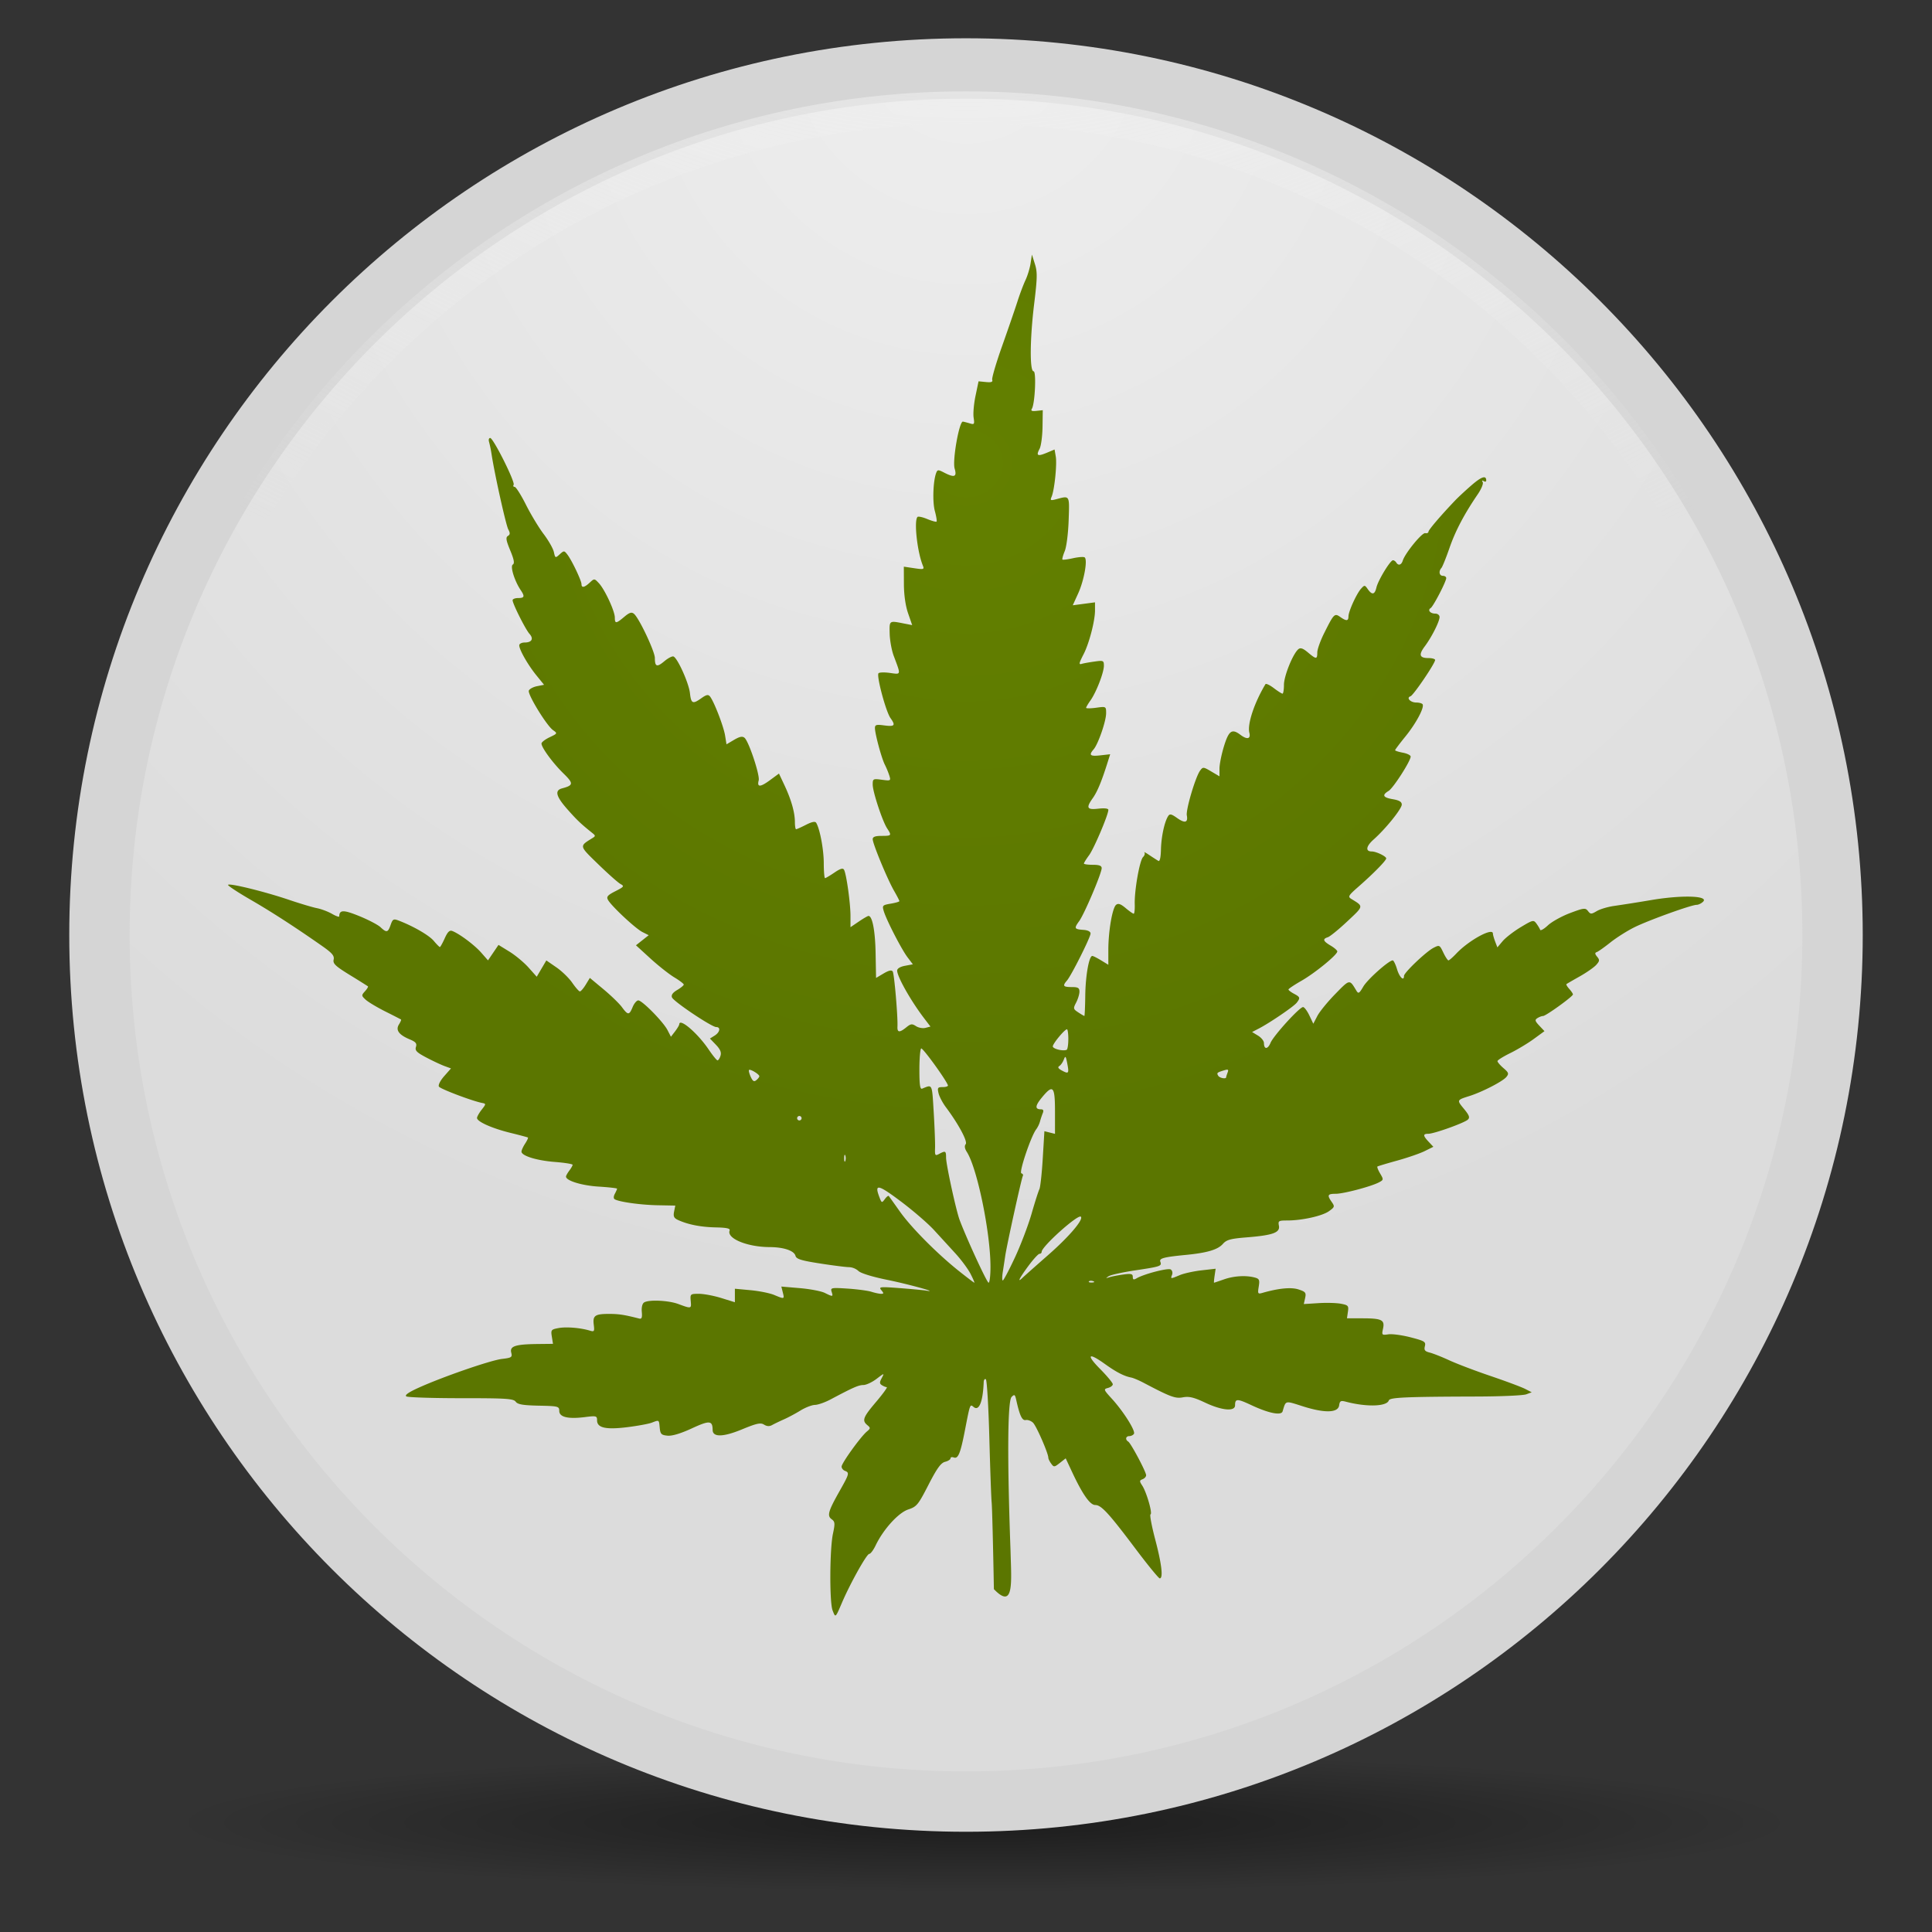
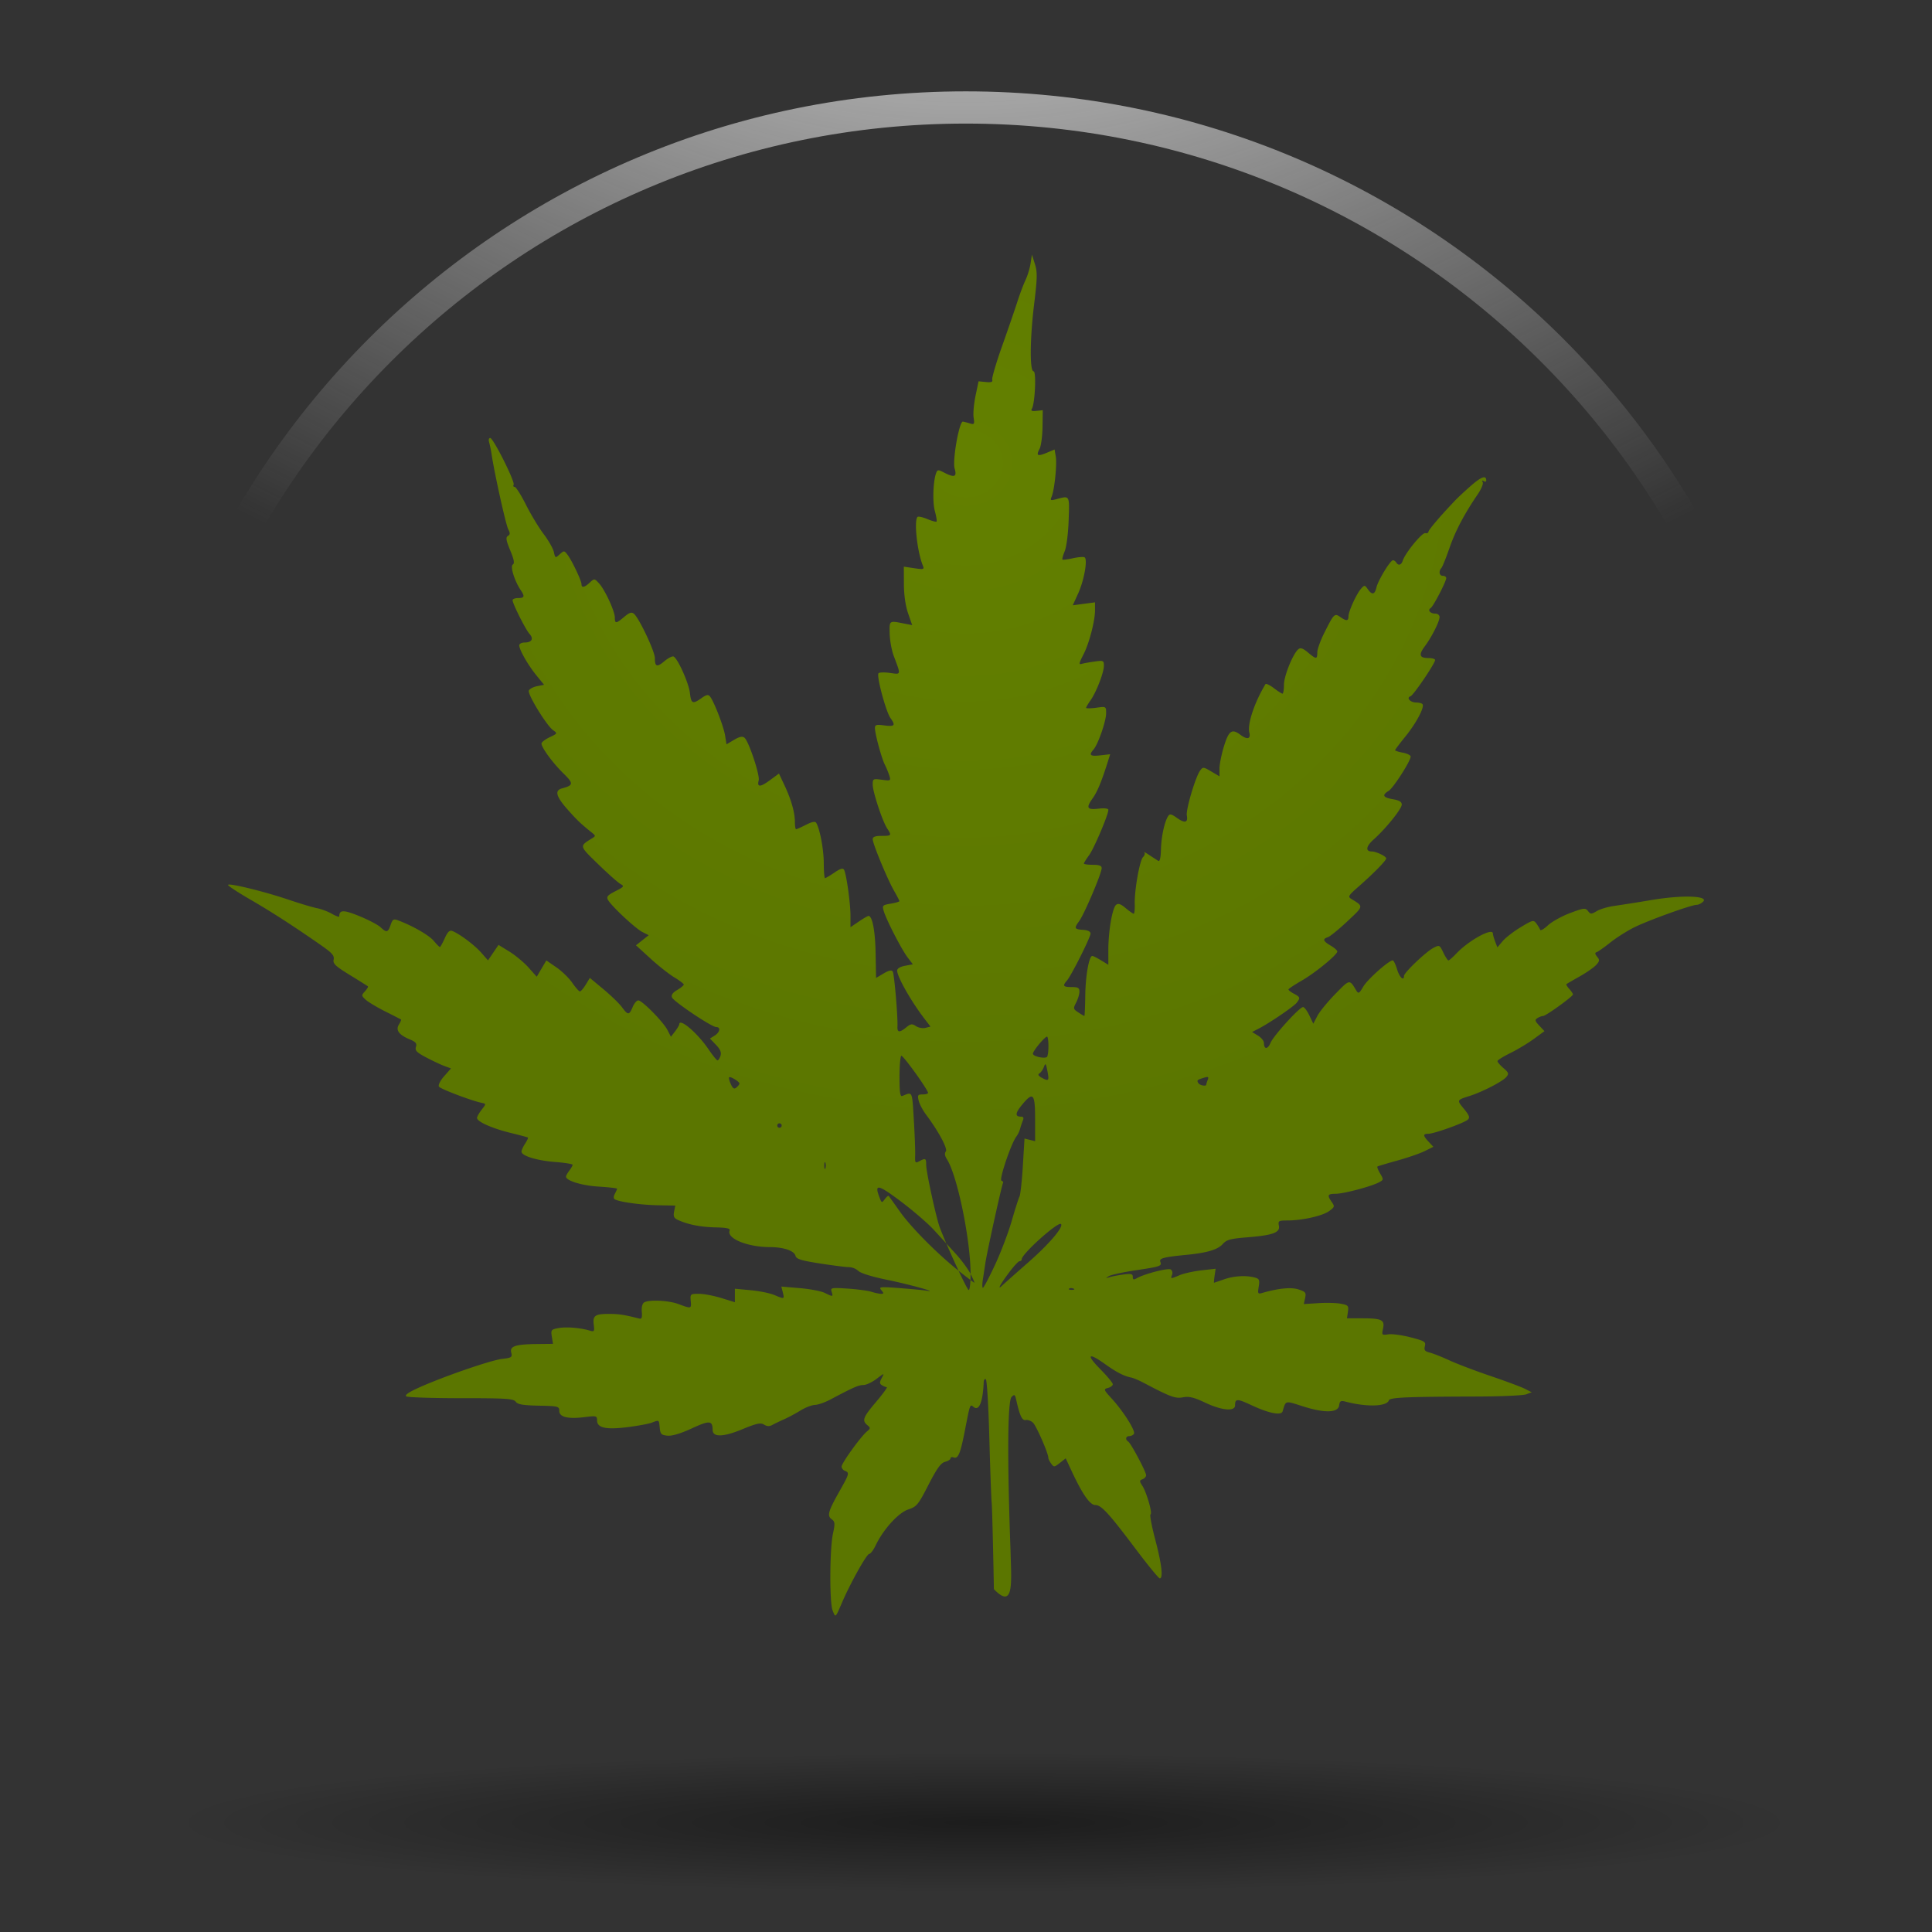
<svg xmlns="http://www.w3.org/2000/svg" xmlns:xlink="http://www.w3.org/1999/xlink" viewBox="0 0 128 128">
  <rect x="0" y="0" width="128" height="128" fill="#333333" stroke="none" />
  <defs>
    <radialGradient cx="64.7" cy="-15.174" r="55.27" id="j" xlink:href="#a" gradientUnits="userSpaceOnUse" gradientTransform="matrix(1.533 0 0 1.124 -33.828 2.99)" />
    <radialGradient cx="64" cy="28.06" r="48.891" id="i" xlink:href="#c" gradientUnits="userSpaceOnUse" gradientTransform="matrix(1 0 0 .922 0 4.829)" />
    <radialGradient cx="65.35" cy="5.944" r="58.696" id="h" xlink:href="#b" gradientUnits="userSpaceOnUse" gradientTransform="rotate(135 80.013 -.598) scale(1.431 1.431)" />
    <radialGradient cx="58.4" cy="23.325" r="56.734" id="g" xlink:href="#d" gradientUnits="userSpaceOnUse" gradientTransform="matrix(-1.012 1.012 -1.012 -1.012 146.705 -30.963)" />
    <radialGradient cx="63.894" cy="117.35" r="53.91" id="f" xlink:href="#e" gradientUnits="userSpaceOnUse" gradientTransform="matrix(1 0 0 .086 1.3 110.663)" />
    <linearGradient id="c">
      <stop stop-color="#638000" />
      <stop offset="1" stop-color="#5b7600" />
    </linearGradient>
    <linearGradient id="e">
      <stop />
      <stop offset="1" stop-opacity="0" />
    </linearGradient>
    <linearGradient id="b">
      <stop stop-color="#eee" />
      <stop offset="1" stop-color="#dcdcdc" />
    </linearGradient>
    <linearGradient id="d">
      <stop stop-color="#cc0700" />
      <stop offset="1" stop-color="#af0600" />
    </linearGradient>
    <linearGradient id="a">
      <stop stop-color="#eee" />
      <stop offset="1" stop-color="#eee" stop-opacity="0" />
    </linearGradient>
  </defs>
  <path d="M119.103 120.805c0 2.573-24.136 4.659-53.91 4.659-29.774 0-53.91-2.086-53.91-4.66 0-2.572 24.136-4.658 53.91-4.658 29.774 0 53.91 2.086 53.91 4.659z" opacity=".443" fill="url(#f)" />
-   <path d="M121.411 61.948c0 31.707-25.704 57.411-57.411 57.411S6.589 93.655 6.589 61.948C6.589 30.24 32.293 4.536 64 4.536s57.411 25.704 57.411 57.412z" fill="url(#g)" />
-   <path d="M121.411 61.948c0 31.707-25.704 57.411-57.411 57.411S6.589 93.655 6.589 61.948C6.589 30.24 32.293 4.536 64 4.536s57.411 25.704 57.411 57.412h0z" fill="url(#h)" stroke="#d5d5d5" stroke-width="4" />
-   <path d="M65.848 105.283c-.052-2.888-.118-5.473-.148-5.744-.029-.27-.098-2.199-.154-4.285-.056-2.087-.16-3.83-.232-3.875-.072-.044-.136.039-.141.186-.052 1.314-.31 1.95-.67 1.65-.24-.199-.23-.224-.577 1.562-.297 1.53-.45 1.895-.742 1.783-.116-.044-.21-.018-.21.06 0 .076-.163.18-.362.23-.276.07-.536.43-1.098 1.523-.682 1.33-.78 1.447-1.34 1.633-.652.215-1.65 1.315-2.16 2.38-.148.309-.338.562-.424.563-.17.002-1.257 1.947-1.811 3.241-.437 1.019-.423 1.008-.619.5-.21-.547-.192-4.065.026-5.081.145-.678.135-.795-.087-.956-.315-.23-.23-.528.531-1.876.639-1.13.66-1.21.348-1.33-.121-.046-.22-.173-.22-.282 0-.227 1.263-1.98 1.672-2.321.248-.207.252-.245.036-.423-.37-.308-.291-.52.584-1.55.45-.532.765-.967.7-.969-.067 0-.21-.059-.32-.128-.163-.104-.165-.19-.012-.476.183-.341.175-.34-.343.055-.292.222-.684.406-.872.408-.324.003-.668.154-2.182.958-.364.193-.828.356-1.03.36-.203.005-.634.172-.958.371-.324.2-.821.466-1.105.59-.283.126-.631.294-.773.373-.175.099-.346.09-.535-.028-.228-.143-.488-.087-1.456.313-1.254.518-1.946.532-1.95.039-.006-.629-.207-.644-1.38-.102-.738.341-1.306.511-1.61.482-.41-.04-.475-.106-.516-.525-.052-.542-.028-.527-.531-.335-.207.078-.933.212-1.614.297-1.428.177-2.006.046-2.006-.453 0-.297-.049-.31-.813-.214-1.113.139-1.69 0-1.691-.41-.001-.304-.073-.322-1.358-.348-1.047-.022-1.396-.082-1.528-.262-.148-.203-.636-.235-3.613-.233-1.893 0-3.527-.053-3.632-.119-.127-.08.137-.268.81-.573 1.6-.725 4.768-1.82 5.527-1.91.64-.076.69-.11.611-.424-.106-.423.285-.548 1.76-.564l1.007-.011-.076-.474c-.072-.445-.045-.48.438-.57.513-.097 1.456-.02 2.075.167.298.09.32.057.264-.391-.077-.606.083-.716 1.03-.715.642.001.993.056 1.983.308.164.042.205-.065.17-.444-.027-.3.034-.548.153-.623.31-.197 1.611-.139 2.259.101.874.324.878.323.83-.194-.041-.467-.028-.479.545-.479.323 0 .99.126 1.484.28l.896.278v-.895l1.04.097c.573.053 1.277.195 1.565.316.682.285.684.284.57-.17l-.097-.387 1.222.104c.673.057 1.416.199 1.65.314.548.27.568.266.46-.073-.085-.268-.025-.28 1.058-.21.631.042 1.34.136 1.575.21.235.075.525.136.644.136.185 0 .187-.036.015-.243-.185-.223-.091-.234 1.197-.137.77.059 1.565.134 1.767.167.956.159-1.148-.423-2.593-.717-.973-.198-1.739-.435-1.889-.585a1.007 1.007 0 00-.619-.252c-.202 0-1.067-.11-1.923-.243-1.249-.194-1.57-.294-1.626-.506-.09-.343-.778-.576-1.718-.58-1.487-.008-2.849-.572-2.647-1.098.053-.137-.189-.191-.924-.207-.99-.022-1.823-.185-2.488-.488-.277-.127-.33-.24-.267-.558l.08-.399-1.17-.022c-1.125-.021-2.562-.222-2.846-.398-.083-.051-.078-.194.011-.36.081-.152.148-.305.148-.339 0-.034-.551-.097-1.225-.139-1.124-.07-2.17-.394-2.158-.668.002-.06.102-.236.22-.393.12-.157.217-.33.217-.383 0-.054-.527-.138-1.17-.188-1.207-.093-2.217-.406-2.217-.687 0-.088.108-.326.24-.528.133-.202.216-.384.185-.405-.031-.02-.554-.16-1.162-.309-1.217-.299-2.209-.742-2.209-.986 0-.087.14-.334.309-.55.292-.37.294-.394.037-.443-.654-.126-2.77-.925-2.869-1.084-.062-.1.084-.392.345-.69l.453-.515-.426-.156c-.234-.086-.778-.34-1.207-.567-.64-.336-.764-.463-.689-.701.073-.23-.011-.334-.409-.5-.724-.303-.95-.615-.716-.99.102-.163.164-.31.138-.328a55.617 55.617 0 00-1.051-.536c-.552-.278-1.137-.629-1.298-.78-.28-.26-.281-.287-.04-.554.14-.154.227-.302.194-.329a60.497 60.497 0 00-1.201-.75c-.953-.587-1.13-.754-1.069-1.019.057-.253-.096-.434-.77-.906-1.802-1.261-3.321-2.244-4.743-3.067-.816-.472-1.483-.91-1.483-.973 0-.155 2.414.434 4.05.99.73.247 1.558.494 1.841.549.284.055.731.224.995.375.263.152.48.228.48.17.01-.444.276-.448 1.33-.02.604.246 1.235.576 1.402.733.407.382.495.363.673-.148.134-.385.191-.418.516-.295.975.371 2.027.977 2.339 1.348.19.227.374.412.407.412.034 0 .178-.26.322-.578.192-.427.323-.554.5-.485.476.182 1.472.927 1.915 1.431l.452.515.348-.513.348-.512.725.446c.398.246.968.72 1.266 1.055l.542.608.318-.54.318-.54.662.456c.365.25.84.711 1.055 1.024.216.312.443.57.505.573.062.003.236-.197.387-.445l.274-.45.9.749c.496.412 1.047.946 1.225 1.187.403.546.482.545.71-.004.1-.243.269-.442.374-.442.257 0 1.65 1.414 1.935 1.966l.228.442.275-.357c.15-.197.275-.407.277-.468.013-.442 1.207.578 1.938 1.655.272.402.54.733.596.735.055.002.145-.135.198-.305.07-.221-.014-.425-.3-.725l-.4-.416.311-.194c.352-.22.417-.566.107-.566-.303 0-2.829-1.693-2.933-1.966-.06-.158.051-.317.345-.49.24-.142.436-.304.436-.36 0-.055-.282-.27-.626-.477-.344-.207-1.057-.77-1.583-1.25l-.958-.875.422-.334.422-.334-.422-.213c-.46-.233-2.052-1.72-2.276-2.128-.114-.208-.027-.31.488-.573.58-.296.606-.333.335-.483-.161-.09-.824-.678-1.472-1.308-1.279-1.243-1.265-1.18-.368-1.737.195-.121.194-.158-.01-.321-.772-.62-1.017-.852-1.647-1.563-.77-.868-.875-1.267-.368-1.402.764-.204.774-.324.085-.997-.693-.677-1.448-1.706-1.448-1.973 0-.088.242-.275.537-.416.526-.25.53-.26.23-.47-.425-.299-1.699-2.378-1.605-2.621.042-.11.286-.242.542-.293l.466-.093-.51-.628c-.559-.687-1.133-1.694-1.133-1.987 0-.102.162-.186.36-.186.473 0 .61-.25.317-.574-.26-.288-1.118-1.996-1.118-2.227 0-.08.165-.145.368-.145.417 0 .452-.104.172-.52-.41-.607-.713-1.582-.528-1.697.13-.08.086-.325-.17-.943-.276-.665-.307-.859-.153-.954.151-.093.156-.19.024-.436-.156-.293-.89-3.59-1.102-4.95a8.088 8.088 0 00-.171-.846c-.044-.142-.01-.258.076-.258.204 0 1.666 2.917 1.553 3.1-.048.077-.017.14.068.14.084 0 .42.53.745 1.176.325.647.854 1.523 1.175 1.948.322.424.626.96.677 1.19.09.41.1.413.386.154.284-.257.301-.256.517.026.292.382.925 1.713.927 1.95.002.263.193.227.546-.101.303-.282.309-.282.607.037.39.416 1.054 1.846 1.056 2.273.001.42.08.416.622-.041.346-.291.488-.336.647-.203.336.278 1.383 2.493 1.383 2.924 0 .586.136.633.628.218.242-.203.513-.346.602-.316.267.089 1.018 1.754 1.094 2.425.08.706.182.75.767.333.32-.227.444-.252.56-.11.263.323.904 1.978 1.001 2.584l.094.588.502-.296c.368-.217.552-.254.692-.137.282.234 1.029 2.478.94 2.82-.123.466.1.464.744-.01l.599-.44.365.777c.448.952.689 1.8.69 2.433 0 .263.036.479.08.479.044 0 .338-.132.655-.294.388-.198.607-.241.674-.134.244.395.503 1.767.504 2.674.001.547.039.994.084.994.044 0 .324-.165.62-.367.397-.27.567-.318.64-.184.156.284.426 2.218.426 3.051v.75l.55-.373c.301-.205.592-.373.644-.373.255 0 .445.995.47 2.472l.03 1.636.5-.296c.354-.208.533-.245.606-.127.101.164.344 2.993.312 3.642-.02.404.135.418.585.054.296-.24.383-.25.645-.079.167.11.45.16.63.113l.327-.085-.41-.536c-.882-1.153-1.797-2.769-1.797-3.174 0-.135.2-.257.52-.317l.52-.098-.35-.461c-.402-.53-1.406-2.48-1.578-3.065-.11-.371-.082-.4.46-.492.317-.053.576-.129.576-.168 0-.04-.16-.348-.355-.687-.437-.759-1.413-3.117-1.413-3.415 0-.158.166-.22.59-.22.66 0 .677-.022.368-.494-.316-.482-.958-2.429-.958-2.904 0-.386.025-.4.606-.321.585.078.602.069.497-.272a5.611 5.611 0 00-.3-.728c-.218-.43-.655-2.048-.655-2.427 0-.213.097-.243.58-.178.733.098.806.019.448-.485-.3-.421-.926-2.75-.796-2.96.041-.067.38-.08.755-.028.761.104.745.174.257-1.132-.137-.364-.257-1.027-.268-1.472-.02-.883-.046-.865.957-.668l.534.104-.272-.786c-.17-.494-.273-1.213-.276-1.936l-.005-1.15.686.102c.634.095.678.082.574-.175-.373-.915-.599-2.976-.353-3.222.05-.05.342.012.646.14.305.126.582.203.615.17.033-.033-.017-.35-.113-.702-.164-.607-.115-1.993.09-2.527.084-.217.135-.22.513-.024.696.36.872.294.708-.262-.157-.533.305-3.146.55-3.11.074.012.28.065.458.118.296.09.317.057.25-.388-.041-.267.016-.916.127-1.443l.2-.957.487.048c.354.035.467-.005.418-.147-.038-.108.26-1.124.663-2.258.402-1.134.858-2.46 1.013-2.945.155-.486.393-1.116.527-1.4.135-.283.287-.78.337-1.104l.091-.589.197.623c.169.532.161.918-.05 2.65-.283 2.316-.3 4.459-.037 4.459.19 0 .092 2.146-.113 2.48-.085.137-.005.175.302.142l.419-.045-.016 1.113c-.01.612-.097 1.264-.196 1.448-.244.456-.135.515.477.26l.517-.217.08.466c.088.516-.088 2.223-.275 2.66-.107.25-.075.267.31.166.905-.239.875-.29.818 1.394-.03.872-.143 1.766-.26 2.048-.114.276-.182.527-.151.558.03.03.343-.009.694-.088.35-.078.698-.105.772-.06.216.134-.03 1.523-.422 2.385l-.361.792.737-.098.737-.097v.536c0 .689-.384 2.17-.748 2.883-.333.653-.344.724-.099.648.101-.03.466-.096.81-.144.591-.083.626-.068.626.277 0 .452-.507 1.761-.891 2.3-.158.222-.287.442-.287.488 0 .047.298.044.663-.005.662-.091.662-.09.662.365 0 .522-.528 2.047-.829 2.394-.334.384-.234.472.448.395l.65-.073-.192.606c-.38 1.204-.665 1.885-.957 2.296-.465.652-.394.79.365.704.41-.046.663-.016.663.079 0 .325-.949 2.558-1.276 3.004-.19.258-.344.506-.344.552 0 .046.265.083.589.083.426 0 .589.062.589.222 0 .337-1.146 3.036-1.49 3.509-.354.486-.328.538.291.582.284.02.462.112.462.24 0 .247-1.272 2.782-1.564 3.117-.307.353-.25.43.312.43.422 0 .516.056.516.303 0 .166-.098.49-.217.721-.206.398-.198.433.142.656.197.13.378.235.401.235.023 0 .05-.613.06-1.362.017-1.313.25-2.615.466-2.614.058 0 .32.132.584.293l.478.292v-.98c0-1.241.265-2.785.513-2.99.142-.118.305-.063.634.214.243.205.483.373.533.373.05 0 .08-.282.07-.626-.03-.894.322-2.897.548-3.124.106-.106.146-.245.089-.309-.057-.064.095.016.338.18.243.162.51.334.592.381.093.053.157-.23.169-.751.02-.845.233-1.839.476-2.216.108-.168.212-.147.588.12.521.372.741.314.65-.169-.071-.373.573-2.547.878-2.964.188-.257.218-.255.741.054l.545.322v-.515c0-.283.135-.952.3-1.487.32-1.033.526-1.174 1.09-.747.444.335.693.275.588-.142-.142-.565.328-1.981 1.067-3.214.036-.061.284.055.55.257.266.203.527.37.58.37.053 0 .096-.264.096-.586 0-.587.597-2.061.955-2.359.141-.117.305-.061.633.215.552.465.621.465.621 0 0-.204.207-.784.46-1.288.64-1.28.685-1.325 1.062-1.061.407.285.54.275.543-.04.004-.337.537-1.506.838-1.838.225-.248.246-.247.442.034.283.404.462.37.573-.11.111-.477.918-1.804 1.096-1.804.068 0 .165.066.215.147.142.23.34.173.434-.124.159-.5 1.276-1.865 1.49-1.821.116.024.211-.017.211-.09 0-.12.775-1.03 1.767-2.073.203-.213.692-.667 1.086-1.009.665-.576.976-.677.976-.315 0 .081-.076.1-.17.042-.105-.065-.13-.04-.064.066.057.093-.087.451-.322.796-.898 1.315-1.488 2.434-1.88 3.57-.225.649-.464 1.242-.532 1.319-.2.224-.144.523.096.523.122 0 .221.068.221.151 0 .229-.855 1.875-1.03 1.984-.221.136-.031.368.303.368.159 0 .286.1.286.227 0 .296-.527 1.338-.983 1.946-.419.56-.348.773.255.773.238 0 .433.058.433.128 0 .223-1.436 2.339-1.632 2.404-.297.099-.007.413.38.413.193 0 .383.053.423.117.13.21-.438 1.272-1.138 2.132-.376.462-.684.871-.684.909 0 .038.232.113.515.166.284.053.516.168.516.256 0 .294-1.152 2.089-1.461 2.276-.457.277-.374.44.283.55.42.072.589.173.589.354 0 .283-1.068 1.608-1.87 2.32-.5.444-.552.788-.117.788.292 0 .956.32.956.46 0 .142-.845 1.004-1.843 1.877-.669.587-.71.659-.464.81.822.505.832.45-.27 1.484-.567.532-1.147 1.005-1.29 1.05-.366.117-.32.256.185.555.243.143.442.318.442.388 0 .221-1.472 1.426-2.37 1.94-.474.271-.863.532-.866.579-.002.047.161.174.364.282.416.223.431.275.18.6-.195.25-1.789 1.335-2.509 1.707l-.445.23.393.239c.216.13.393.351.393.49 0 .436.253.43.435-.01.197-.475 1.921-2.372 2.156-2.372.084 0 .27.248.416.552l.263.552.268-.515c.147-.283.681-.938 1.187-1.455.972-.994.936-.988 1.395-.227.138.229.19.199.465-.268.285-.483 1.689-1.732 1.947-1.732.06 0 .19.265.287.59.16.53.46.817.46.437 0-.214 1.454-1.599 1.946-1.854.4-.207.416-.2.658.308.136.286.29.52.34.52.051 0 .287-.206.525-.458.83-.876 2.421-1.743 2.421-1.32 0 .076.067.313.148.527l.148.388.352-.416c.194-.228.732-.644 1.196-.923.802-.482.852-.494 1.04-.237.11.15.22.335.246.413.025.077.258-.056.516-.298.259-.241.92-.607 1.468-.813.913-.343 1.014-.354 1.184-.135.171.221.218.221.59.002.22-.13.734-.282 1.139-.338a120.8 120.8 0 002.499-.396c2.016-.338 3.792-.279 3.401.112-.115.115-.307.21-.426.21-.352 0-3.191 1.023-4.129 1.488-.475.235-1.19.688-1.59 1.006-.399.318-.806.605-.903.638-.133.045-.126.122.027.307.176.214.167.288-.064.544-.148.163-.637.504-1.088.758-.451.254-.847.483-.88.51-.034.027.049.17.183.319.135.149.245.314.245.367 0 .135-1.79 1.426-1.98 1.429-.086 0-.253.064-.373.14-.183.115-.164.193.125.5l.342.364-.714.521c-.392.287-1.091.706-1.553.933-.461.226-.842.464-.846.529-.004.064.172.272.392.461.353.304.376.374.193.595-.243.292-1.591.988-2.434 1.255-.857.272-.855.268-.372.854.35.425.405.574.26.711-.231.22-2.24.94-2.622.94-.366 0-.36.122.025.532l.31.33-.568.282c-.312.156-1.131.439-1.82.63-.688.19-1.281.368-1.317.395-.037.027.044.236.179.464.236.4.233.421-.082.587-.524.276-2.345.756-2.866.756-.537 0-.578.088-.257.546.206.295.193.337-.188.608-.445.317-1.783.614-2.766.614-.567 0-.61.027-.548.349.087.455-.399.63-2.133.77-1.078.086-1.336.158-1.583.437-.333.378-1.038.587-2.43.723-1.487.144-1.798.227-1.71.455.11.287.018.319-1.66.57-.829.124-1.619.298-1.756.386-.22.142-.216.15.038.07.159-.051.573-.131.92-.179.525-.072.633-.045.633.155 0 .19.056.21.258.093.493-.287 2.073-.696 2.254-.584.1.062.142.218.092.348-.11.287-.11.287.514.026.277-.116.924-.258 1.437-.316l.934-.106-.068.463c-.037.255-.054.463-.038.463s.311-.099.656-.22c.657-.232 1.456-.28 2.04-.124.303.08.337.158.265.602-.076.47-.058.503.242.417 1.084-.311 1.912-.39 2.403-.227.459.151.506.214.429.568l-.088.398.96-.06c.527-.035 1.2-.017 1.493.038.49.092.529.136.47.533l-.063.432 1.042.002c1.27.003 1.475.108 1.346.691-.091.418-.077.433.356.37.249-.037.912.053 1.475.199.927.24 1.016.296.943.587-.065.26-.002.342.325.424.223.056.808.288 1.3.515.492.227 1.722.695 2.735 1.038 1.012.344 2.038.727 2.28.851l.438.225-.365.136c-.2.075-1.657.14-3.237.145-4.734.013-5.797.06-5.863.255-.137.411-1.46.452-2.85.088-.337-.088-.401-.053-.443.242-.07.5-.95.525-2.386.07-1.228-.39-1.134-.414-1.361.33-.089.29-.913.127-2.049-.404-.964-.452-1.1-.451-1.1.004 0 .423-.877.343-1.983-.18-.741-.35-1.064-.428-1.464-.353-.512.096-.812-.014-2.628-.97-.304-.16-.668-.313-.81-.34-.472-.092-.987-.358-1.731-.892-1.11-.798-1.275-.636-.327.322.463.468.842.924.842 1.014 0 .09-.144.2-.32.246-.304.08-.292.114.26.717.766.838 1.58 2.13 1.462 2.321-.051.084-.19.153-.306.153-.24 0-.286.232-.073.363.18.111 1.186 2.003 1.186 2.23 0 .096-.106.214-.237.264-.21.081-.213.128-.021.421.288.44.694 1.853.549 1.907-.064.024.077.772.311 1.663.43 1.63.54 2.577.3 2.577-.071 0-.79-.878-1.597-1.951-1.787-2.376-2.277-2.909-2.676-2.909-.346 0-.84-.703-1.527-2.171l-.431-.921-.387.304c-.365.287-.396.29-.575.045-.104-.142-.189-.317-.189-.39 0-.294-.794-2.111-1.014-2.32-.13-.124-.347-.203-.481-.176-.24.048-.4-.288-.632-1.336-.08-.361-.117-.385-.307-.194-.266.266-.293 4.083-.07 10.178.048 2.041.264 3.974-1.103 2.554zm-1.544-20.882c-.164-.32-.612-.927-.998-1.35a806.201 806.201 0 00-1.428-1.56c-.4-.437-1.395-1.294-2.21-1.905-1.5-1.126-1.75-1.174-1.408-.277.15.396.167.402.362.136.112-.154.23-.246.262-.206.032.04.364.504.736 1.03.757 1.068 2.493 2.815 3.936 3.96.522.415.97.754.997.754.026 0-.086-.262-.25-.582zm1.318-.486c-.006-2.279-.88-6.52-1.566-7.595-.145-.226-.17-.4-.076-.515.144-.176-.476-1.332-1.318-2.457-.212-.284-.429-.698-.481-.92-.086-.363-.056-.406.287-.406.21 0 .361-.055.334-.124-.168-.425-1.674-2.495-1.771-2.435-.065.04-.119.673-.119 1.406 0 1.008.045 1.314.184 1.257.69-.282.647-.37.764 1.546.06.996.101 2.064.09 2.372-.018.516.004.549.272.405.418-.223.458-.202.458.25 0 .454.666 3.512.899 4.13.483 1.28 1.81 4.154 1.918 4.154.07 0 .127-.48.125-1.068zm6.805.967c-.106-.042-.233-.037-.282.012-.049.049.038.083.193.077.172-.007.207-.042.09-.089zm-5.192-1.556c.388-.83.886-2.14 1.108-2.909.221-.77.454-1.501.518-1.626.063-.124.164-1.04.224-2.036l.109-1.81.35.088.352.088v-1.476c0-1.692-.128-1.83-.866-.935-.454.551-.474.785-.067.785.16 0 .196.078.122.258-.058.142-.141.39-.184.552a1.71 1.71 0 01-.25.516c-.34.438-1.157 2.856-.983 2.914.092.031.138.106.1.166-.083.135-1.068 4.603-1.17 5.314-.042.284-.115.764-.163 1.068-.048.304-.046.552.003.552.05 0 .409-.679.797-1.51zm2.217-.184c1.38-1.21 2.346-2.345 2.158-2.533-.185-.184-2.598 1.978-2.598 2.327 0 .073-.064.132-.142.132-.079 0-.41.362-.737.804-.595.806-.768 1.154-.393.79.11-.107.881-.791 1.712-1.52zm-13.45-6.59c-.04-.102-.074-.02-.074.183 0 .203.034.286.074.184a.569.569 0 000-.368zm-2.895-2.468a.148.148 0 00-.148-.147.148.148 0 00-.147.147c0 .081.066.148.147.148a.148.148 0 00.148-.148zm-2.799-2.78c0-.13-.602-.496-.682-.415-.036.035.014.238.11.45.138.3.22.35.375.222.108-.09.197-.206.197-.258zm30.928.068c0-.034.043-.174.096-.312.08-.208.036-.231-.258-.14-.45.138-.477.165-.36.356.093.149.522.227.522.096zm-10.529-.926c-.095-.49-.123-.52-.228-.243-.066.174-.2.366-.298.426-.122.076-.069.168.174.298.45.24.483.195.352-.48zm.073-1.599c0-.36-.041-.654-.091-.654-.152 0-.935.945-.938 1.132-.002.165.683.335.918.227.06-.028.11-.345.11-.705z" fill="url(#i)" />
+   <path d="M65.848 105.283c-.052-2.888-.118-5.473-.148-5.744-.029-.27-.098-2.199-.154-4.285-.056-2.087-.16-3.83-.232-3.875-.072-.044-.136.039-.141.186-.052 1.314-.31 1.95-.67 1.65-.24-.199-.23-.224-.577 1.562-.297 1.53-.45 1.895-.742 1.783-.116-.044-.21-.018-.21.06 0 .076-.163.18-.362.23-.276.07-.536.43-1.098 1.523-.682 1.33-.78 1.447-1.34 1.633-.652.215-1.65 1.315-2.16 2.38-.148.309-.338.562-.424.563-.17.002-1.257 1.947-1.811 3.241-.437 1.019-.423 1.008-.619.5-.21-.547-.192-4.065.026-5.081.145-.678.135-.795-.087-.956-.315-.23-.23-.528.531-1.876.639-1.13.66-1.21.348-1.33-.121-.046-.22-.173-.22-.282 0-.227 1.263-1.98 1.672-2.321.248-.207.252-.245.036-.423-.37-.308-.291-.52.584-1.55.45-.532.765-.967.7-.969-.067 0-.21-.059-.32-.128-.163-.104-.165-.19-.012-.476.183-.341.175-.34-.343.055-.292.222-.684.406-.872.408-.324.003-.668.154-2.182.958-.364.193-.828.356-1.03.36-.203.005-.634.172-.958.371-.324.2-.821.466-1.105.59-.283.126-.631.294-.773.373-.175.099-.346.09-.535-.028-.228-.143-.488-.087-1.456.313-1.254.518-1.946.532-1.95.039-.006-.629-.207-.644-1.38-.102-.738.341-1.306.511-1.61.482-.41-.04-.475-.106-.516-.525-.052-.542-.028-.527-.531-.335-.207.078-.933.212-1.614.297-1.428.177-2.006.046-2.006-.453 0-.297-.049-.31-.813-.214-1.113.139-1.69 0-1.691-.41-.001-.304-.073-.322-1.358-.348-1.047-.022-1.396-.082-1.528-.262-.148-.203-.636-.235-3.613-.233-1.893 0-3.527-.053-3.632-.119-.127-.08.137-.268.81-.573 1.6-.725 4.768-1.82 5.527-1.91.64-.076.69-.11.611-.424-.106-.423.285-.548 1.76-.564l1.007-.011-.076-.474c-.072-.445-.045-.48.438-.57.513-.097 1.456-.02 2.075.167.298.09.32.057.264-.391-.077-.606.083-.716 1.03-.715.642.001.993.056 1.983.308.164.042.205-.065.17-.444-.027-.3.034-.548.153-.623.31-.197 1.611-.139 2.259.101.874.324.878.323.83-.194-.041-.467-.028-.479.545-.479.323 0 .99.126 1.484.28l.896.278v-.895l1.04.097c.573.053 1.277.195 1.565.316.682.285.684.284.57-.17l-.097-.387 1.222.104c.673.057 1.416.199 1.65.314.548.27.568.266.46-.073-.085-.268-.025-.28 1.058-.21.631.042 1.34.136 1.575.21.235.075.525.136.644.136.185 0 .187-.036.015-.243-.185-.223-.091-.234 1.197-.137.77.059 1.565.134 1.767.167.956.159-1.148-.423-2.593-.717-.973-.198-1.739-.435-1.889-.585a1.007 1.007 0 00-.619-.252c-.202 0-1.067-.11-1.923-.243-1.249-.194-1.57-.294-1.626-.506-.09-.343-.778-.576-1.718-.58-1.487-.008-2.849-.572-2.647-1.098.053-.137-.189-.191-.924-.207-.99-.022-1.823-.185-2.488-.488-.277-.127-.33-.24-.267-.558l.08-.399-1.17-.022c-1.125-.021-2.562-.222-2.846-.398-.083-.051-.078-.194.011-.36.081-.152.148-.305.148-.339 0-.034-.551-.097-1.225-.139-1.124-.07-2.17-.394-2.158-.668.002-.06.102-.236.22-.393.12-.157.217-.33.217-.383 0-.054-.527-.138-1.17-.188-1.207-.093-2.217-.406-2.217-.687 0-.088.108-.326.24-.528.133-.202.216-.384.185-.405-.031-.02-.554-.16-1.162-.309-1.217-.299-2.209-.742-2.209-.986 0-.087.14-.334.309-.55.292-.37.294-.394.037-.443-.654-.126-2.77-.925-2.869-1.084-.062-.1.084-.392.345-.69l.453-.515-.426-.156c-.234-.086-.778-.34-1.207-.567-.64-.336-.764-.463-.689-.701.073-.23-.011-.334-.409-.5-.724-.303-.95-.615-.716-.99.102-.163.164-.31.138-.328a55.617 55.617 0 00-1.051-.536c-.552-.278-1.137-.629-1.298-.78-.28-.26-.281-.287-.04-.554.14-.154.227-.302.194-.329a60.497 60.497 0 00-1.201-.75c-.953-.587-1.13-.754-1.069-1.019.057-.253-.096-.434-.77-.906-1.802-1.261-3.321-2.244-4.743-3.067-.816-.472-1.483-.91-1.483-.973 0-.155 2.414.434 4.05.99.73.247 1.558.494 1.841.549.284.055.731.224.995.375.263.152.48.228.48.17.01-.444.276-.448 1.33-.02.604.246 1.235.576 1.402.733.407.382.495.363.673-.148.134-.385.191-.418.516-.295.975.371 2.027.977 2.339 1.348.19.227.374.412.407.412.034 0 .178-.26.322-.578.192-.427.323-.554.5-.485.476.182 1.472.927 1.915 1.431l.452.515.348-.513.348-.512.725.446c.398.246.968.72 1.266 1.055l.542.608.318-.54.318-.54.662.456c.365.25.84.711 1.055 1.024.216.312.443.57.505.573.062.003.236-.197.387-.445l.274-.45.9.749c.496.412 1.047.946 1.225 1.187.403.546.482.545.71-.004.1-.243.269-.442.374-.442.257 0 1.65 1.414 1.935 1.966l.228.442.275-.357c.15-.197.275-.407.277-.468.013-.442 1.207.578 1.938 1.655.272.402.54.733.596.735.055.002.145-.135.198-.305.07-.221-.014-.425-.3-.725l-.4-.416.311-.194c.352-.22.417-.566.107-.566-.303 0-2.829-1.693-2.933-1.966-.06-.158.051-.317.345-.49.24-.142.436-.304.436-.36 0-.055-.282-.27-.626-.477-.344-.207-1.057-.77-1.583-1.25l-.958-.875.422-.334.422-.334-.422-.213c-.46-.233-2.052-1.72-2.276-2.128-.114-.208-.027-.31.488-.573.58-.296.606-.333.335-.483-.161-.09-.824-.678-1.472-1.308-1.279-1.243-1.265-1.18-.368-1.737.195-.121.194-.158-.01-.321-.772-.62-1.017-.852-1.647-1.563-.77-.868-.875-1.267-.368-1.402.764-.204.774-.324.085-.997-.693-.677-1.448-1.706-1.448-1.973 0-.088.242-.275.537-.416.526-.25.53-.26.23-.47-.425-.299-1.699-2.378-1.605-2.621.042-.11.286-.242.542-.293l.466-.093-.51-.628c-.559-.687-1.133-1.694-1.133-1.987 0-.102.162-.186.36-.186.473 0 .61-.25.317-.574-.26-.288-1.118-1.996-1.118-2.227 0-.08.165-.145.368-.145.417 0 .452-.104.172-.52-.41-.607-.713-1.582-.528-1.697.13-.08.086-.325-.17-.943-.276-.665-.307-.859-.153-.954.151-.093.156-.19.024-.436-.156-.293-.89-3.59-1.102-4.95a8.088 8.088 0 00-.171-.846c-.044-.142-.01-.258.076-.258.204 0 1.666 2.917 1.553 3.1-.048.077-.017.14.068.14.084 0 .42.53.745 1.176.325.647.854 1.523 1.175 1.948.322.424.626.96.677 1.19.09.41.1.413.386.154.284-.257.301-.256.517.026.292.382.925 1.713.927 1.95.002.263.193.227.546-.101.303-.282.309-.282.607.037.39.416 1.054 1.846 1.056 2.273.001.42.08.416.622-.041.346-.291.488-.336.647-.203.336.278 1.383 2.493 1.383 2.924 0 .586.136.633.628.218.242-.203.513-.346.602-.316.267.089 1.018 1.754 1.094 2.425.08.706.182.75.767.333.32-.227.444-.252.56-.11.263.323.904 1.978 1.001 2.584l.094.588.502-.296c.368-.217.552-.254.692-.137.282.234 1.029 2.478.94 2.82-.123.466.1.464.744-.01l.599-.44.365.777c.448.952.689 1.8.69 2.433 0 .263.036.479.08.479.044 0 .338-.132.655-.294.388-.198.607-.241.674-.134.244.395.503 1.767.504 2.674.001.547.039.994.084.994.044 0 .324-.165.62-.367.397-.27.567-.318.64-.184.156.284.426 2.218.426 3.051v.75l.55-.373c.301-.205.592-.373.644-.373.255 0 .445.995.47 2.472l.03 1.636.5-.296c.354-.208.533-.245.606-.127.101.164.344 2.993.312 3.642-.02.404.135.418.585.054.296-.24.383-.25.645-.079.167.11.45.16.63.113l.327-.085-.41-.536c-.882-1.153-1.797-2.769-1.797-3.174 0-.135.2-.257.52-.317l.52-.098-.35-.461c-.402-.53-1.406-2.48-1.578-3.065-.11-.371-.082-.4.46-.492.317-.053.576-.129.576-.168 0-.04-.16-.348-.355-.687-.437-.759-1.413-3.117-1.413-3.415 0-.158.166-.22.59-.22.66 0 .677-.022.368-.494-.316-.482-.958-2.429-.958-2.904 0-.386.025-.4.606-.321.585.078.602.069.497-.272a5.611 5.611 0 00-.3-.728c-.218-.43-.655-2.048-.655-2.427 0-.213.097-.243.58-.178.733.098.806.019.448-.485-.3-.421-.926-2.75-.796-2.96.041-.067.38-.08.755-.028.761.104.745.174.257-1.132-.137-.364-.257-1.027-.268-1.472-.02-.883-.046-.865.957-.668l.534.104-.272-.786c-.17-.494-.273-1.213-.276-1.936l-.005-1.15.686.102c.634.095.678.082.574-.175-.373-.915-.599-2.976-.353-3.222.05-.05.342.012.646.14.305.126.582.203.615.17.033-.033-.017-.35-.113-.702-.164-.607-.115-1.993.09-2.527.084-.217.135-.22.513-.024.696.36.872.294.708-.262-.157-.533.305-3.146.55-3.11.074.012.28.065.458.118.296.09.317.057.25-.388-.041-.267.016-.916.127-1.443l.2-.957.487.048c.354.035.467-.005.418-.147-.038-.108.26-1.124.663-2.258.402-1.134.858-2.46 1.013-2.945.155-.486.393-1.116.527-1.4.135-.283.287-.78.337-1.104l.091-.589.197.623c.169.532.161.918-.05 2.65-.283 2.316-.3 4.459-.037 4.459.19 0 .092 2.146-.113 2.48-.085.137-.005.175.302.142l.419-.045-.016 1.113c-.01.612-.097 1.264-.196 1.448-.244.456-.135.515.477.26l.517-.217.08.466c.088.516-.088 2.223-.275 2.66-.107.25-.075.267.31.166.905-.239.875-.29.818 1.394-.03.872-.143 1.766-.26 2.048-.114.276-.182.527-.151.558.03.03.343-.009.694-.088.35-.078.698-.105.772-.06.216.134-.03 1.523-.422 2.385l-.361.792.737-.098.737-.097v.536c0 .689-.384 2.17-.748 2.883-.333.653-.344.724-.099.648.101-.03.466-.096.81-.144.591-.083.626-.068.626.277 0 .452-.507 1.761-.891 2.3-.158.222-.287.442-.287.488 0 .047.298.044.663-.005.662-.091.662-.09.662.365 0 .522-.528 2.047-.829 2.394-.334.384-.234.472.448.395l.65-.073-.192.606c-.38 1.204-.665 1.885-.957 2.296-.465.652-.394.79.365.704.41-.046.663-.016.663.079 0 .325-.949 2.558-1.276 3.004-.19.258-.344.506-.344.552 0 .046.265.083.589.083.426 0 .589.062.589.222 0 .337-1.146 3.036-1.49 3.509-.354.486-.328.538.291.582.284.02.462.112.462.24 0 .247-1.272 2.782-1.564 3.117-.307.353-.25.43.312.43.422 0 .516.056.516.303 0 .166-.098.49-.217.721-.206.398-.198.433.142.656.197.13.378.235.401.235.023 0 .05-.613.06-1.362.017-1.313.25-2.615.466-2.614.058 0 .32.132.584.293l.478.292v-.98c0-1.241.265-2.785.513-2.99.142-.118.305-.063.634.214.243.205.483.373.533.373.05 0 .08-.282.07-.626-.03-.894.322-2.897.548-3.124.106-.106.146-.245.089-.309-.057-.064.095.016.338.18.243.162.51.334.592.381.093.053.157-.23.169-.751.02-.845.233-1.839.476-2.216.108-.168.212-.147.588.12.521.372.741.314.65-.169-.071-.373.573-2.547.878-2.964.188-.257.218-.255.741.054l.545.322v-.515c0-.283.135-.952.3-1.487.32-1.033.526-1.174 1.09-.747.444.335.693.275.588-.142-.142-.565.328-1.981 1.067-3.214.036-.061.284.055.55.257.266.203.527.37.58.37.053 0 .096-.264.096-.586 0-.587.597-2.061.955-2.359.141-.117.305-.061.633.215.552.465.621.465.621 0 0-.204.207-.784.46-1.288.64-1.28.685-1.325 1.062-1.061.407.285.54.275.543-.04.004-.337.537-1.506.838-1.838.225-.248.246-.247.442.034.283.404.462.37.573-.11.111-.477.918-1.804 1.096-1.804.068 0 .165.066.215.147.142.23.34.173.434-.124.159-.5 1.276-1.865 1.49-1.821.116.024.211-.017.211-.09 0-.12.775-1.03 1.767-2.073.203-.213.692-.667 1.086-1.009.665-.576.976-.677.976-.315 0 .081-.076.1-.17.042-.105-.065-.13-.04-.064.066.057.093-.087.451-.322.796-.898 1.315-1.488 2.434-1.88 3.57-.225.649-.464 1.242-.532 1.319-.2.224-.144.523.096.523.122 0 .221.068.221.151 0 .229-.855 1.875-1.03 1.984-.221.136-.031.368.303.368.159 0 .286.1.286.227 0 .296-.527 1.338-.983 1.946-.419.56-.348.773.255.773.238 0 .433.058.433.128 0 .223-1.436 2.339-1.632 2.404-.297.099-.007.413.38.413.193 0 .383.053.423.117.13.21-.438 1.272-1.138 2.132-.376.462-.684.871-.684.909 0 .038.232.113.515.166.284.053.516.168.516.256 0 .294-1.152 2.089-1.461 2.276-.457.277-.374.44.283.55.42.072.589.173.589.354 0 .283-1.068 1.608-1.87 2.32-.5.444-.552.788-.117.788.292 0 .956.32.956.46 0 .142-.845 1.004-1.843 1.877-.669.587-.71.659-.464.81.822.505.832.45-.27 1.484-.567.532-1.147 1.005-1.29 1.05-.366.117-.32.256.185.555.243.143.442.318.442.388 0 .221-1.472 1.426-2.37 1.94-.474.271-.863.532-.866.579-.002.047.161.174.364.282.416.223.431.275.18.6-.195.25-1.789 1.335-2.509 1.707l-.445.23.393.239c.216.13.393.351.393.49 0 .436.253.43.435-.01.197-.475 1.921-2.372 2.156-2.372.084 0 .27.248.416.552l.263.552.268-.515c.147-.283.681-.938 1.187-1.455.972-.994.936-.988 1.395-.227.138.229.19.199.465-.268.285-.483 1.689-1.732 1.947-1.732.06 0 .19.265.287.59.16.53.46.817.46.437 0-.214 1.454-1.599 1.946-1.854.4-.207.416-.2.658.308.136.286.29.52.34.52.051 0 .287-.206.525-.458.83-.876 2.421-1.743 2.421-1.32 0 .076.067.313.148.527l.148.388.352-.416c.194-.228.732-.644 1.196-.923.802-.482.852-.494 1.04-.237.11.15.22.335.246.413.025.077.258-.056.516-.298.259-.241.92-.607 1.468-.813.913-.343 1.014-.354 1.184-.135.171.221.218.221.59.002.22-.13.734-.282 1.139-.338a120.8 120.8 0 002.499-.396c2.016-.338 3.792-.279 3.401.112-.115.115-.307.21-.426.21-.352 0-3.191 1.023-4.129 1.488-.475.235-1.19.688-1.59 1.006-.399.318-.806.605-.903.638-.133.045-.126.122.027.307.176.214.167.288-.064.544-.148.163-.637.504-1.088.758-.451.254-.847.483-.88.51-.034.027.049.17.183.319.135.149.245.314.245.367 0 .135-1.79 1.426-1.98 1.429-.086 0-.253.064-.373.14-.183.115-.164.193.125.5l.342.364-.714.521c-.392.287-1.091.706-1.553.933-.461.226-.842.464-.846.529-.004.064.172.272.392.461.353.304.376.374.193.595-.243.292-1.591.988-2.434 1.255-.857.272-.855.268-.372.854.35.425.405.574.26.711-.231.22-2.24.94-2.622.94-.366 0-.36.122.025.532l.31.33-.568.282c-.312.156-1.131.439-1.82.63-.688.19-1.281.368-1.317.395-.037.027.044.236.179.464.236.4.233.421-.082.587-.524.276-2.345.756-2.866.756-.537 0-.578.088-.257.546.206.295.193.337-.188.608-.445.317-1.783.614-2.766.614-.567 0-.61.027-.548.349.087.455-.399.63-2.133.77-1.078.086-1.336.158-1.583.437-.333.378-1.038.587-2.43.723-1.487.144-1.798.227-1.71.455.11.287.018.319-1.66.57-.829.124-1.619.298-1.756.386-.22.142-.216.15.038.07.159-.051.573-.131.92-.179.525-.072.633-.045.633.155 0 .19.056.21.258.093.493-.287 2.073-.696 2.254-.584.1.062.142.218.092.348-.11.287-.11.287.514.026.277-.116.924-.258 1.437-.316l.934-.106-.068.463c-.037.255-.054.463-.038.463s.311-.099.656-.22c.657-.232 1.456-.28 2.04-.124.303.08.337.158.265.602-.076.47-.058.503.242.417 1.084-.311 1.912-.39 2.403-.227.459.151.506.214.429.568l-.088.398.96-.06c.527-.035 1.2-.017 1.493.038.49.092.529.136.47.533l-.063.432 1.042.002c1.27.003 1.475.108 1.346.691-.091.418-.077.433.356.37.249-.037.912.053 1.475.199.927.24 1.016.296.943.587-.065.26-.002.342.325.424.223.056.808.288 1.3.515.492.227 1.722.695 2.735 1.038 1.012.344 2.038.727 2.28.851l.438.225-.365.136c-.2.075-1.657.14-3.237.145-4.734.013-5.797.06-5.863.255-.137.411-1.46.452-2.85.088-.337-.088-.401-.053-.443.242-.07.5-.95.525-2.386.07-1.228-.39-1.134-.414-1.361.33-.089.29-.913.127-2.049-.404-.964-.452-1.1-.451-1.1.004 0 .423-.877.343-1.983-.18-.741-.35-1.064-.428-1.464-.353-.512.096-.812-.014-2.628-.97-.304-.16-.668-.313-.81-.34-.472-.092-.987-.358-1.731-.892-1.11-.798-1.275-.636-.327.322.463.468.842.924.842 1.014 0 .09-.144.2-.32.246-.304.08-.292.114.26.717.766.838 1.58 2.13 1.462 2.321-.051.084-.19.153-.306.153-.24 0-.286.232-.073.363.18.111 1.186 2.003 1.186 2.23 0 .096-.106.214-.237.264-.21.081-.213.128-.021.421.288.44.694 1.853.549 1.907-.064.024.077.772.311 1.663.43 1.63.54 2.577.3 2.577-.071 0-.79-.878-1.597-1.951-1.787-2.376-2.277-2.909-2.676-2.909-.346 0-.84-.703-1.527-2.171l-.431-.921-.387.304c-.365.287-.396.29-.575.045-.104-.142-.189-.317-.189-.39 0-.294-.794-2.111-1.014-2.32-.13-.124-.347-.203-.481-.176-.24.048-.4-.288-.632-1.336-.08-.361-.117-.385-.307-.194-.266.266-.293 4.083-.07 10.178.048 2.041.264 3.974-1.103 2.554zm-1.544-20.882c-.164-.32-.612-.927-.998-1.35a806.201 806.201 0 00-1.428-1.56c-.4-.437-1.395-1.294-2.21-1.905-1.5-1.126-1.75-1.174-1.408-.277.15.396.167.402.362.136.112-.154.23-.246.262-.206.032.04.364.504.736 1.03.757 1.068 2.493 2.815 3.936 3.96.522.415.97.754.997.754.026 0-.086-.262-.25-.582zc-.006-2.279-.88-6.52-1.566-7.595-.145-.226-.17-.4-.076-.515.144-.176-.476-1.332-1.318-2.457-.212-.284-.429-.698-.481-.92-.086-.363-.056-.406.287-.406.21 0 .361-.055.334-.124-.168-.425-1.674-2.495-1.771-2.435-.065.04-.119.673-.119 1.406 0 1.008.045 1.314.184 1.257.69-.282.647-.37.764 1.546.06.996.101 2.064.09 2.372-.018.516.004.549.272.405.418-.223.458-.202.458.25 0 .454.666 3.512.899 4.13.483 1.28 1.81 4.154 1.918 4.154.07 0 .127-.48.125-1.068zm6.805.967c-.106-.042-.233-.037-.282.012-.049.049.038.083.193.077.172-.007.207-.042.09-.089zm-5.192-1.556c.388-.83.886-2.14 1.108-2.909.221-.77.454-1.501.518-1.626.063-.124.164-1.04.224-2.036l.109-1.81.35.088.352.088v-1.476c0-1.692-.128-1.83-.866-.935-.454.551-.474.785-.067.785.16 0 .196.078.122.258-.058.142-.141.39-.184.552a1.71 1.71 0 01-.25.516c-.34.438-1.157 2.856-.983 2.914.092.031.138.106.1.166-.083.135-1.068 4.603-1.17 5.314-.042.284-.115.764-.163 1.068-.048.304-.046.552.003.552.05 0 .409-.679.797-1.51zm2.217-.184c1.38-1.21 2.346-2.345 2.158-2.533-.185-.184-2.598 1.978-2.598 2.327 0 .073-.064.132-.142.132-.079 0-.41.362-.737.804-.595.806-.768 1.154-.393.79.11-.107.881-.791 1.712-1.52zm-13.45-6.59c-.04-.102-.074-.02-.074.183 0 .203.034.286.074.184a.569.569 0 000-.368zm-2.895-2.468a.148.148 0 00-.148-.147.148.148 0 00-.147.147c0 .081.066.148.147.148a.148.148 0 00.148-.148zm-2.799-2.78c0-.13-.602-.496-.682-.415-.036.035.014.238.11.45.138.3.22.35.375.222.108-.09.197-.206.197-.258zm30.928.068c0-.034.043-.174.096-.312.08-.208.036-.231-.258-.14-.45.138-.477.165-.36.356.093.149.522.227.522.096zm-10.529-.926c-.095-.49-.123-.52-.228-.243-.066.174-.2.366-.298.426-.122.076-.069.168.174.298.45.24.483.195.352-.48zm.073-1.599c0-.36-.041-.654-.091-.654-.152 0-.935.945-.938 1.132-.002.165.683.335.918.227.06-.028.11-.345.11-.705z" fill="url(#i)" />
  <path d="M65.344 11.219c-29.98 0-54.219 23.915-54.219 53.406 0 29.49 24.239 53.406 54.219 53.406s54.25-23.917 54.25-53.406c0-29.489-24.27-53.406-54.25-53.406z" transform="matrix(1.012 0 0 1.027 -2.14 -4.402)" fill="none" stroke="url(#j)" stroke-width="2.079" />
</svg>